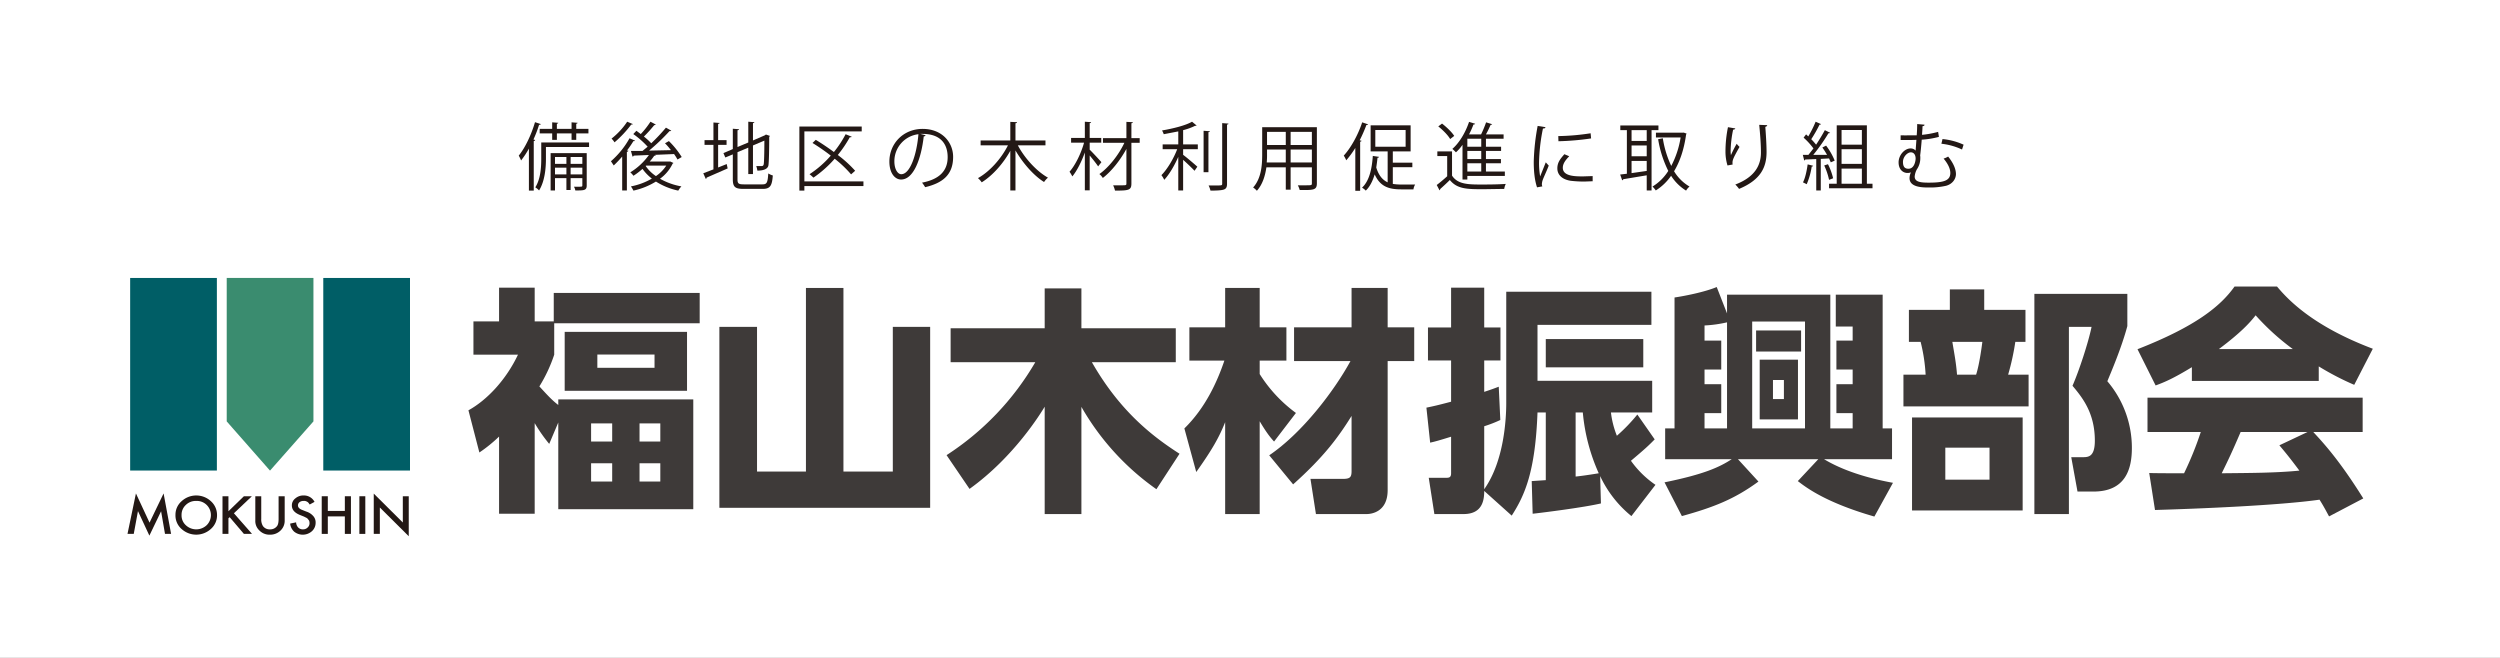
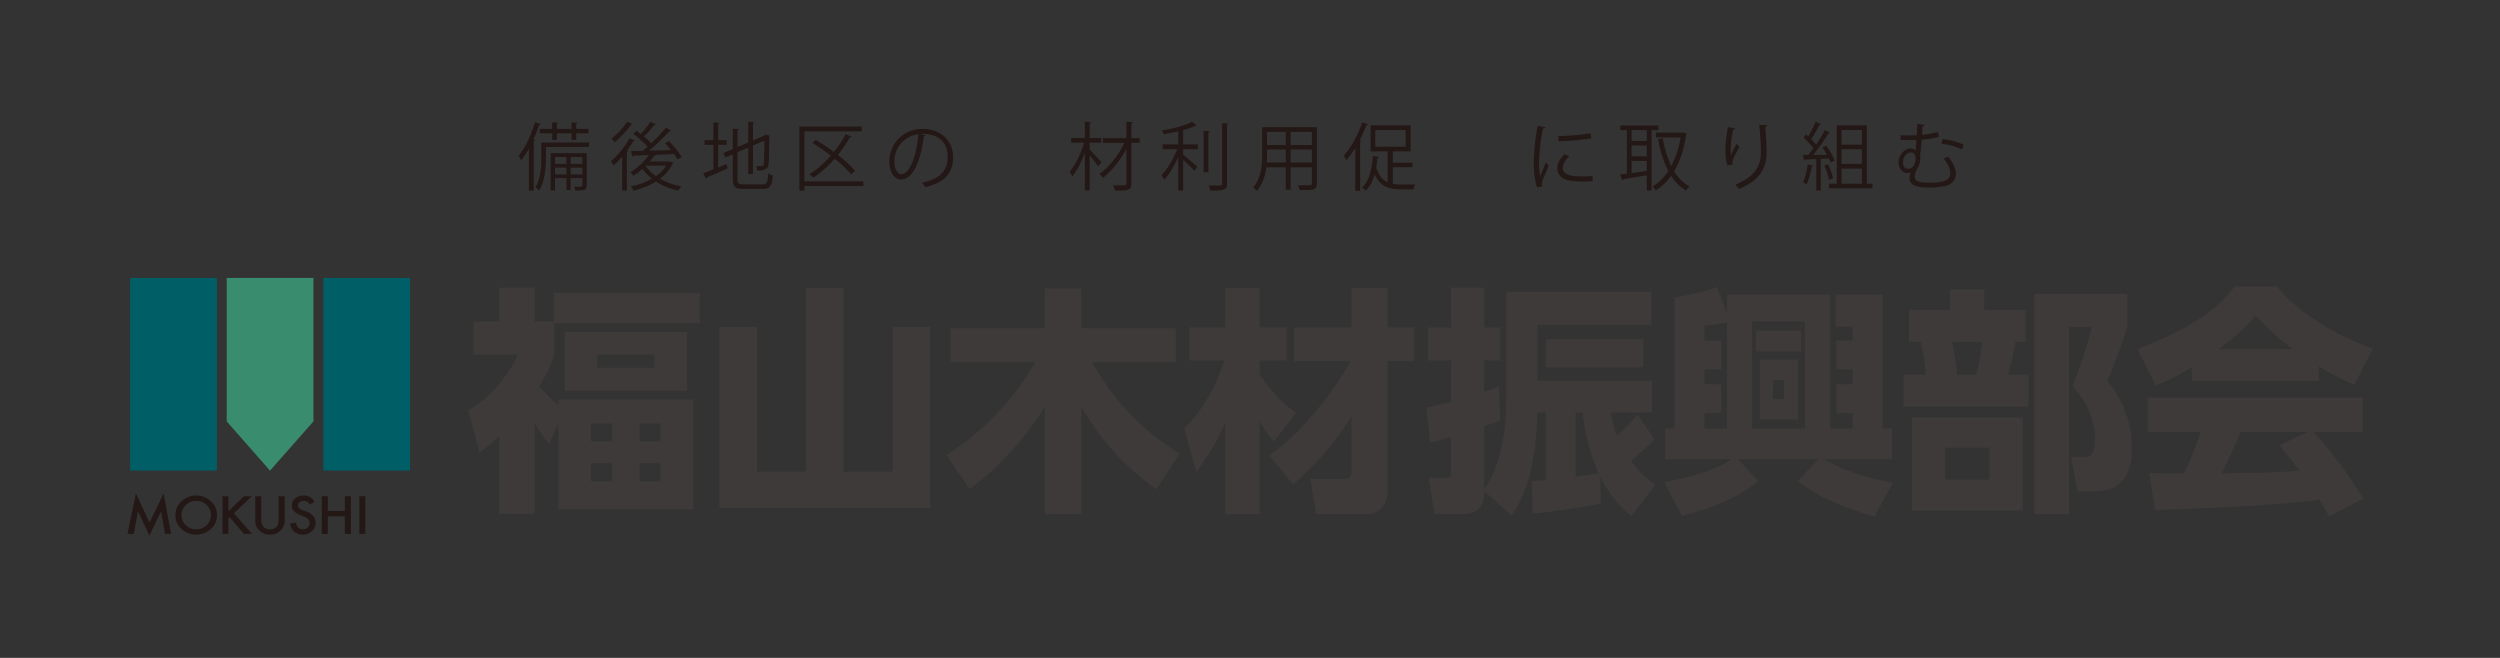
<svg xmlns="http://www.w3.org/2000/svg" id="svg79" width="760" height="200" version="1.1">
  <rect width="100%" height="100%" fill="#333333" stroke="none" />
  <defs id="defs4">
    <style id="style2">.cls-1{fill:#231815}.cls-2{fill:#005e66}.cls-4{fill:#3e3a39}</style>
  </defs>
  <g id="レイヤー_4" data-name="レイヤー 4" transform="translate(38.76 37) scale(.475)">
-     <path id="path4" d="M-81.612-77.906h1600.236v421.114H-81.612Z" style="fill:#fff;stroke-width:2.106" />
    <path id="path8" d="M256.9 17.2a55.6 55.6 0 0 1-5 7.6 29.6 29.6 0 0 0-1.5-3.1c4-4.9 8-13.2 10.4-21.4l3.7 1.2c-.1.3-.4.5-1.1.5a76 76 0 0 1-3.6 9.4l1.1.3c-.1.4-.4.6-.9.7v31.7h-3.1zm38.5-3.9v2.9h-27.6v7.5c0 5.9-.7 14.4-4.4 20.3a11.6 11.6 0 0 0-2.4-2c3.4-5.4 3.8-12.9 3.8-18.4V13.3Zm-31.6-8.7h8V.4l3.9.3c-.1.3-.3.5-.9.6v3.3h9.4V.4l3.9.3c-.1.3-.3.5-.9.6v3.3h7.8v2.9h-7.8v4.1h-3V7.5h-9.4v4.1h-3V7.5h-8zm30.1 15.5v20.7c0 3.2-1.7 3.2-7.3 3.2a5.9 5.9 0 0 0-.9-2.4h3c2.1 0 2.4 0 2.4-.8v-4.7h-7.5v7.6h-2.7v-7.6h-7.3V44h-2.8V20.1Zm-13 2.5h-7.3V27h7.3zm-7.3 11.1h7.3v-4.3h-7.3zm17.5-11.1h-7.5V27h7.5zm-7.5 11.1h7.5v-4.3h-7.5z" class="cls-1" />
    <path id="path10" d="M316.6 22.3a75.7 75.7 0 0 1-5.4 5.7l-1.8-2.7a55.1 55.1 0 0 0 11.9-14.7l3.5 1.5c-.1.3-.5.4-1 .3a71.1 71.1 0 0 1-4.1 6l.9.2a1.3 1.3 0 0 1-1 .7V44h-3zm6.8-20.8c-.2.3-.5.4-1 .3a70.8 70.8 0 0 1-10.7 11.4 14.3 14.3 0 0 0-1.9-2.4 46.3 46.3 0 0 0 10-10.8zm23.8 23.9 2.2 1a1 1 0 0 1-.5.4 25.3 25.3 0 0 1-8.1 9.7 42.9 42.9 0 0 0 13.7 4.9 13.5 13.5 0 0 0-2 2.7 43 43 0 0 1-14.3-5.8 46.3 46.3 0 0 1-14.4 5.8 24 24 0 0 0-1.6-2.7 42.5 42.5 0 0 0 13.4-5 29.3 29.3 0 0 1-6-6.2 44.4 44.4 0 0 1-5.8 4.4 13.7 13.7 0 0 0-2-2.2 40.4 40.4 0 0 0 11.9-11.1l-9.7.4a.8.8 0 0 1-.8.6l-1-3.6h7.4l3.3-2.7a56.1 56.1 0 0 0-9.2-8.1l2-2.1 2.8 2.1a55.8 55.8 0 0 0 6.2-7.9l3.4 1.8a1.2 1.2 0 0 1-1 .4 85.4 85.4 0 0 1-6.6 7.3 40.1 40.1 0 0 1 4.7 4.3 119.8 119.8 0 0 0 9.4-10l3.4 1.9c-.1.2-.5.4-1.1.3a131.9 131.9 0 0 1-13.1 12.5l14-.3a41.5 41.5 0 0 0-3.8-4.4l2.5-1.4a54.7 54.7 0 0 1 8.2 10.2l-2.7 1.6a31.6 31.6 0 0 0-2.2-3.5l-12.1.5.4.2c-.1.3-.5.4-1 .4a31.2 31.2 0 0 1-2.9 3.7h13zm-15.3 2.7-.3.2a24.1 24.1 0 0 0 6.6 6.5 23.4 23.4 0 0 0 6.6-6.7z" class="cls-1" />
    <path id="path12" d="m378 29.3 5.5-2.2.6 2.8-13.5 5.9a.7.7 0 0 1-.5.8l-1.6-3.6 6.5-2.5V14.8h-5.7v-3h5.7V.5l4 .3c-.1.3-.4.5-1 .6v10.4h5.4v3H378Zm12.4 7.6c0 2.6.6 3.2 4 3.2h12c2.9 0 3.3-1.3 3.7-7a10.8 10.8 0 0 0 2.9 1.3c-.5 6.5-1.6 8.6-6.5 8.6h-12.2c-5.4 0-6.9-1.2-6.9-6.2V20.9l-4.8 2-1.2-2.8 6-2.6v-13l4 .3c-.1.4-.4.6-1 .7v10.7l6.9-2.9V0l3.9.3c0 .3-.3.6-.9.6V12l7.6-3.3.7-.5 2.6.9-.5.6c0 8.9-.2 16.4-.5 18.2-.3 1.8-2.1 3.4-7.1 3.4a13.7 13.7 0 0 0-.7-2.9h3.3c.8 0 1.3-.2 1.5-1.3.2-1.1.4-7.1.4-15l-7.3 3.1v18.3h-3V16.6l-6.9 2.9z" class="cls-1" />
    <path id="path14" d="M471 38.2v3h-37.8v2.9H430v-41h39.9v3.1h-36.7v32zm-30.5-26.6c3.8 2.3 7.8 5 11.6 7.8A67.9 67.9 0 0 0 459.6 8l3.9 1.6q-.3.5-1.2.3a78.6 78.6 0 0 1-7.7 11.4 76 76 0 0 1 11.1 10.1l-2.6 2.3a73.7 73.7 0 0 0-10.5-10A72.9 72.9 0 0 1 439 35.8a28 28 0 0 0-2.5-2.2 64.9 64.9 0 0 0 13.6-11.9 136.9 136.9 0 0 0-11.7-8.1z" class="cls-1" />
    <path id="path16" d="M510.8 8.7a1.3 1.3 0 0 1-1.2.7C507.9 24.1 503 37 495.1 37c-3.9 0-7.5-4-7.5-11.5 0-11.4 8.8-20.9 21.3-20.9s19.5 8.7 19.5 17.9c0 11.3-6.5 16.7-17.9 19.4a25.1 25.1 0 0 0-2-2.9c10.9-2.1 16.4-7.4 16.4-16.3s-5-14.9-16-14.9h-1.5zm-4.6-.7a17.4 17.4 0 0 0-15.4 17.4c0 5.1 2.2 8.2 4.4 8.2 5.7 0 9.9-12.6 11-25.6z" class="cls-1" />
-     <path id="path18" d="M587.5 15.1h-17.7c4.4 8.3 12.1 16.7 19.3 20.7a13.2 13.2 0 0 0-2.5 2.8c-6.7-4.2-13.5-12-18.3-20.2V44H565V18.6c-4.6 8.3-11.4 15.9-18.3 20.2a15.5 15.5 0 0 0-2.4-2.7c7.4-4.1 14.9-12.4 19.2-21H546V12h19V.1l4.3.2c0 .4-.3.6-1 .7v11h19.2z" class="cls-1" />
    <path id="path20" d="M615.8 17.9c1.7 1.6 6.4 6.7 7.5 8l-2.1 2.7c-1-1.6-3.5-4.7-5.4-7v22.3h-3.1V19.7c-2.1 5.9-5.1 11.8-8 15.3a29.8 29.8 0 0 0-1.8-3c3.6-4 7.4-11.7 9.3-18.6h-8.3v-3h8.8V0l4 .3c0 .3-.3.6-.9.6v9.5h7.4v3h-7.4zm32-7.4v3h-5.3v26c0 4.3-1.6 4.6-10.5 4.6a15.4 15.4 0 0 0-1.2-3.4h5.2c3.1 0 3.3 0 3.3-1.2V17.4c-3.9 7.2-9.6 14.4-15.1 18.6a10.4 10.4 0 0 0-2.2-2.5c6-4.2 12.4-12.3 16-20h-13.7v-3h15V.1l4.1.2c0 .4-.3.6-.9.7v9.5z" class="cls-1" />
    <path id="path22" d="M684.2 2.4c-.1.2-.4.3-.9.2a37.2 37.2 0 0 1-7.7 2.8v9.1h9.4v3.1h-9.4v3.6c2.2 1.6 7.7 6.3 9.1 7.6l-1.8 2.6c-1.5-1.6-4.8-4.8-7.3-7V44h-3.1V22.5c-2.5 5.7-5.8 11.3-9 14.7a14.9 14.9 0 0 0-1.8-3c3.7-3.7 7.8-10.5 10.1-16.6h-9.3v-3.1h10V6.2L663.2 8a12.8 12.8 0 0 0-1.1-2.4c7-1.2 15.1-3.2 19.2-5.6zm4.5 3.4 4 .3q0 .5-.9.6v25.6h-3.1zM700.6.9l4 .3c0 .4-.2.6-.9.6v37.9c0 2.2-.6 3.2-2 3.7s-4.2.7-8.6.7a14.6 14.6 0 0 0-1.2-3.3h4.7c3.8 0 4 0 4-1.2z" class="cls-1" />
    <path id="path24" d="M761.2 3.5v35.9c0 4.4-2.1 4.4-11 4.3a12.5 12.5 0 0 0-1.2-3h4.8c4 0 4.2 0 4.2-1.3V29.2h-13.6v14.3h-3.1V29.2h-12.4c-.8 5.3-2.4 10.9-6.1 15a12.1 12.1 0 0 0-2.4-2.1c5.3-5.9 5.8-14.5 5.8-21.2V3.5Zm-31.9 17.4a47 47 0 0 1-.2 5.2h12.2v-8.3h-12zm12-14.4h-12v8.4h12zm16.7 8.4V6.5h-13.6v8.4zm-13.6 11.2H758v-8.3h-13.6z" class="cls-1" />
    <path id="path26" d="M785.8 16.8a62.1 62.1 0 0 1-5.8 7.9 17.3 17.3 0 0 0-1.6-3c4.5-4.9 9.1-13.1 11.8-21.3l3.8 1.3c-.2.3-.5.4-1.1.4a94 94 0 0 1-4.3 9.8l1.2.3c-.1.3-.3.5-.9.6v31.4h-3.1zm24 12.3v10.7a31.6 31.6 0 0 0 5.5.4h8.8a8.2 8.2 0 0 0-1.1 3.1h-7.9c-7.7 0-13.4-1.7-16.9-9.6-1.3 4.3-3.1 7.9-5.7 10.4a11.2 11.2 0 0 0-2.4-1.9c4.4-4 6.3-11.4 6.9-20.3l4 .6c-.1.4-.5.5-1 .6-.2 2.1-.5 4.2-.8 6.2 1.6 5.2 4.1 8 7.3 9.5V19h-10.9V2.3h25.6V19h-11.4v7.2h12.5v2.9zM798.6 5.3V16H818V5.3Z" class="cls-1" />
-     <path id="path28" d="M847.7 19v15.5c3.7 5.7 10.6 5.7 19.5 5.7 5.2 0 11.2-.1 14.9-.4a10.9 10.9 0 0 0-1 3.2l-13.1.2c-10.4 0-17 0-21.7-5.9-2.1 2.1-4.4 4.2-6.2 5.8a.8.8 0 0 1-.4.8l-1.8-3.4c2-1.5 4.5-3.6 6.7-5.6V22h-6.3v-3Zm-6.4-17.8c3 2.3 6.4 5.6 7.8 7.9l-2.6 2c-1.3-2.4-4.7-5.8-7.6-8.1ZM854.4 37V14.8a28.9 28.9 0 0 1-4.2 4.8 23.9 23.9 0 0 0-2.3-2.2c4.4-3.8 8.4-10.4 10.7-17.3l3.9 1.2c-.1.3-.5.5-1.1.5a50.4 50.4 0 0 1-2.8 6.3h7.7a70 70 0 0 0 3.2-7.7l3.9 1.2a1.2 1.2 0 0 1-1 .4c-.8 1.8-1.9 4.2-3 6.1h11.3v2.8h-11.3V16h9.7v2.7h-9.7v5.2h9.6v2.7h-9.6v5.3h12.1v2.8h-24V37Zm12-21v-5.1h-8.9V16Zm0 7.9v-5.2h-8.9v5.2zm0 8v-5.3h-8.9v5.3z" class="cls-1" />
    <path id="path30" d="M907.5 3.5c-.1.6-.6.9-1.6.8a118.3 118.3 0 0 0-2.5 21.3 49.4 49.4 0 0 0 .7 9.4l3.6-9 1.9 2.1c-1.9 4.8-3.3 7.5-4 9.6a10.3 10.3 0 0 0-.4 2.2 3.7 3.7 0 0 0 .3 1.5l-3.4.6c-1.5-4.5-2.1-10-2.1-16.3a139.5 139.5 0 0 1 2.5-23zm30.2 34.6-5.3.2a72.3 72.3 0 0 1-8.8-.5c-5.8-.9-8.5-4.1-8.5-7.9 0-3.8 1.8-6 4.5-9.1l3.1 1.3c-2.4 2.5-4.1 4.7-4.1 7.4 0 5.5 8.1 5.5 13 5.5l6.1-.2zm-22-28.9a147.2 147.2 0 0 0 20.7-1.8l.3 3.3a170.2 170.2 0 0 1-20.9 1.8z" class="cls-1" />
    <path id="path32" d="M979.8 5.4h-4.4V44h-3.1v-9.7l-15 2.5a1 1 0 0 1-.7.7l-1.3-3.7 4.3-.5V5.4h-4.2v-3h24.4zm-7.5 6.9V5.4h-9.7v6.9zm0 9.8v-6.9h-9.7v6.9zm-9.7 3v7.8l9.7-1.4v-6.4zm33.2-18.2 2 .7c0 .2-.2.4-.3.6-1.3 9.5-4 17.4-7.7 23.5a28.1 28.1 0 0 0 9.9 9.8 9.2 9.2 0 0 0-2.2 2.6 30 30 0 0 1-9.6-9.5 33.5 33.5 0 0 1-9.8 9.4 16.4 16.4 0 0 0-2.1-2.5 31 31 0 0 0 10.1-10 71.2 71.2 0 0 1-6.5-20.3l3-.6a64.5 64.5 0 0 0 5.4 17.7 59 59 0 0 0 6-18.2h-15.8V7h17.6z" class="cls-1" />
    <path id="path34" d="M1024 28a30.4 30.4 0 0 1-1.3-8.9 78.5 78.5 0 0 1 1.6-15.6l4.7.8c-.2.6-.7.7-1.4.8a72 72 0 0 0-1.6 13.7 17.2 17.2 0 0 0 .2 2.6 70.8 70.8 0 0 1 3.7-7.3 11.6 11.6 0 0 0 1.8 2c-3.5 6.3-4.5 8.1-4.5 10.1a4.9 4.9 0 0 0 .1 1.2zm25.4-25.8c0 .6-.4.8-1.2 1.1.3 4.1.8 10.9.8 16.4-.1 9.1-3.4 17.4-17.6 23.3a20.9 20.9 0 0 0-2.4-2.8c12.9-4.9 16.4-12.7 16.4-20.5 0-5.8-.6-12.6-1.1-17.7z" class="cls-1" />
    <path id="path36" d="m1090.1 26-1.1-2.5-5.3.3V44h-2.9V23.9l-7.1.3c0 .4-.3.5-.6.6l-.9-3.6h3.6l3.2-4.1a44.3 44.3 0 0 0-6.3-6.9l1.6-2.1 1.4 1.3a68.7 68.7 0 0 0 4.7-9.4l3.4 1.5c-.1.3-.4.4-.9.4a88 88 0 0 1-5.3 9.3 43.5 43.5 0 0 1 3.1 3.5c2.1-3.2 4.1-6.5 5.6-9.3l3.4 1.7a1.6 1.6 0 0 1-1.1.3 116 116 0 0 1-9.7 13.8h8.8a54 54 0 0 0-3-4.7l2.4-1.2a41.7 41.7 0 0 1 5.5 9.6zm-11.3 2.2c-.1.3-.4.5-.9.5a46 46 0 0 1-3.2 11.3l-2.4-1.2c1.4-2.6 2.4-7.2 3-11.5zm9.5-1a39.9 39.9 0 0 1 3.3 9l-2.6 1a43.3 43.3 0 0 0-3.1-9.2zm24.9 12.5h3.6v2.9H1089v-2.9h4.9V2.3h19.3zM1110 5.3h-13v9.4h13zm0 21.7v-9.4h-13V27Zm-13 3v9.7h13V30Z" class="cls-1" />
    <path id="path38" d="M1150.1 1.9c0 .6-.4.8-1.3 1 0 1.8-.2 3.6-.3 5.5a61.5 61.5 0 0 0 10.3-1.9l.5 3.2a54.7 54.7 0 0 1-11 1.8c-.3 4-.7 7.8-1 10.1a8.1 8.1 0 0 1 .1 1.6 12.6 12.6 0 0 1-2.2 7.3 11.6 11.6 0 0 0-1.4 4.6c0 3.5 3.9 3.9 9 3.9 9.6 0 13.8-1.3 13.8-6.2 0-2.4-1.2-5.5-4.3-9.2a12.3 12.3 0 0 0 2.9-1.3c3.4 4.2 5 8.1 5 11.2 0 3.1-2.2 6.4-6.3 7.5a46 46 0 0 1-10.9 1.1c-4 0-12.5 0-12.5-6a9.1 9.1 0 0 1 .9-3.7 5.4 5.4 0 0 1-2.2.4c-2.9 0-5.7-2.2-5.7-6.8s3.8-8.9 7.7-8.9a4.2 4.2 0 0 1 3.2 1.4l.5-6.9c-3.8.2-10.1.1-10.1.1v-3c1.8.1 9.1 0 10.3 0 .2-2.6.3-5.2.3-7.2zm-5.7 21.7c0-2.2-1-4-3.1-4s-5 2.8-5 6.1 1.3 4.4 3.5 4.4c4 0 4.6-5.5 4.6-6.5zm29.7-5.8a41.4 41.4 0 0 0-13.2-3.7l.7-3a42.5 42.5 0 0 1 13.5 3.6z" class="cls-1" />
    <path id="rect40" d="M1.7 100h55.5v123.25H1.7Z" class="cls-2" />
    <path id="polygon42" d="m119 191.8-27.8 31.5-27.7-31.5V100H119Z" style="fill:#3a8c6f" />
    <path id="rect44" d="M125.3 100h55.5v123.25h-55.5z" class="cls-2" />
    <path id="path46" d="m0 263.8 5.4-25.9 8.7 18.7 9-18.7 4.8 25.9H24l-2.5-14.5-7.5 15.6-7.3-15.7L4 263.8Z" class="cls-1" />
    <path id="path48" d="M30.7 251.6a11.4 11.4 0 0 1 3.9-8.7 13.8 13.8 0 0 1 18.8 0 11.8 11.8 0 0 1 3.9 8.9 11.5 11.5 0 0 1-3.9 8.8 13.9 13.9 0 0 1-18.4.4 11.5 11.5 0 0 1-4.3-9.4zm3.9.1a8.4 8.4 0 0 0 2.8 6.6 9.7 9.7 0 0 0 13.3-.1 9.1 9.1 0 0 0 0-12.9 9 9 0 0 0-6.7-2.6 9.1 9.1 0 0 0-6.7 2.6 8.5 8.5 0 0 0-2.7 6.4z" class="cls-1" />
    <path id="path50" d="m64.6 249.3 9.9-9.6h5.1l-11.5 10.9 11.6 13.2h-5.2l-9.1-10.7-.8.7v10h-3.8v-24.1h3.8z" class="cls-1" />
    <path id="path52" d="M85.6 239.7v14.5a8 8 0 0 0 1.1 4.6 5.2 5.2 0 0 0 4.5 2.1 5.4 5.4 0 0 0 4.5-2.1c.7-.9 1-2.5 1-4.6v-14.5h3.9v15.5a8.6 8.6 0 0 1-2.5 6.3 9.4 9.4 0 0 1-6.9 2.8 9 9 0 0 1-6.9-2.8 8.2 8.2 0 0 1-2.5-6.3v-15.5z" class="cls-1" />
    <path id="path54" d="m119.7 243.3-3.1 1.7c-.6-.9-1.1-1.6-1.7-1.8a3.3 3.3 0 0 0-2.1-.5 4.1 4.1 0 0 0-2.7.8 2.6 2.6 0 0 0-1 2.1c0 1.2.9 2.2 2.8 2.9l2.5 1a9.8 9.8 0 0 1 4.5 2.9 6 6 0 0 1 1.5 4.2 7.2 7.2 0 0 1-2.4 5.5 8.8 8.8 0 0 1-11.3.3 8.1 8.1 0 0 1-2.6-5.2l3.8-.8a5.4 5.4 0 0 0 1 2.9 4.1 4.1 0 0 0 3.4 1.6 4.1 4.1 0 0 0 3-1.2 3.7 3.7 0 0 0 1.2-2.9 5.9 5.9 0 0 0-.2-1.3 3.6 3.6 0 0 0-.7-1 2.7 2.7 0 0 0-1.1-1l-1.6-.8-2.5-1c-3.5-1.4-5.2-3.4-5.2-6.1a5.5 5.5 0 0 1 2.2-4.5 7.8 7.8 0 0 1 5.4-1.9 7.6 7.6 0 0 1 6.9 4.1z" class="cls-1" />
    <path id="path56" d="M128.2 249.1h10.9v-9.4h3.9v24.1h-3.9v-11.2h-10.9v11.2h-3.9v-24.1h3.9z" class="cls-1" />
    <path id="path58" d="M152.2 239.7v24.1h-3.8v-24.1z" class="cls-1" />
-     <path id="path60" d="M157.6 263.8V238l18.6 18.5v-16.8h3.8v25.6l-18.5-18.4v16.9z" class="cls-1" />
    <path id="path62" d="M275.7 177.7h86.4V248h-86.4v-55.5l-5.8 13.7a100.8 100.8 0 0 1-9.3-13.3v58h-22.8v-49.4a92.5 92.5 0 0 1-12.6 10.2l-7-27c12-6.6 24.2-19.7 31.7-35.6h-28.5v-21.3h16.4v-21.6h22.8v21.6h12.2v-18.2h93.4V129h-93.1v20.1a95.2 95.2 0 0 1-9.5 20.3c4.8 5.2 7.8 8.6 12.1 11.9zm82.4-5.5h-78.3v-37.7h78.3zm-47.9 20.9h-13.5v11.6h13.5zm0 25.5h-13.5v11.7h13.5zm27.1-69.6h-36.6v8.5h36.6zm3.7 44.1h-13.3v11.6H341Zm0 25.5h-13.3v11.7H341Z" class="cls-4" />
    <path id="path64" d="M458.2 106.4v117.5h31.6v-92.6h23.9v115.8H378.8V131.3h24.1v92.6h31.3V106.4Z" class="cls-4" />
    <path id="path66" d="M524.2 213.4a176.6 176.6 0 0 0 56.8-59.5h-54.2v-21.7H587v-25.5h23.5v25.5h60.4v21.7h-53.7c17.8 31.2 38.6 47.4 56.1 58.6l-14.8 22.7a163.7 163.7 0 0 1-48-52.7v68.6H587v-68.7c-2.3 3.8-19.4 32-48.1 52.6z" class="cls-4" />
    <path id="path68" d="M676.4 196.3c13.4-13.1 21-29.8 25.6-43.4h-22.4v-21.3h22.9v-25.2h22.1v25.2h17.1v21.3h-17.1v8.6a90.4 90.4 0 0 0 23.2 24.9l-14 18.3c-2.8-3.1-5.1-6.1-9.2-13v59.4h-22.1v-58.8c-3.8 9.5-8.1 17.3-18.5 31.9zm54.3 17.2c21.4-14.5 41.8-41.6 52-60.3h-36.1v-21.6h36.8v-25.2h23.1v25.2h17v21.6h-17v82.6c0 14.3-10.9 15.3-13.4 15.3h-32.5l-3.5-22.5h20.5c4.7 0 5.8-.9 5.8-5v-35.3c-8.4 13.5-17.6 26.1-37.4 43.8z" class="cls-4" />
    <path id="path70" d="M882.4 108.8h92.9V130h-72.9v35.8h73.4v20.3h-26.4a58.8 58.8 0 0 0 3.8 14.9 110.5 110.5 0 0 0 13.1-13.6l11.1 15.9c-3.9 4-6.4 6.3-15.2 13.7a62.5 62.5 0 0 0 15.7 15.4l-15.4 20a72.5 72.5 0 0 1-20-25.6l.5 17.5c-11.2 2.6-36.5 5.8-43.7 6.6l-.6-20.9 9-.6v-43.3h-5.3c-1.4 37.6-8 52.8-16.5 66l-17.6-15.8c0 5.5-.9 14.8-13.2 14.8h-18.7l-3.6-23.2h10.7c2.1 0 3.6 0 3.6-2.9v-23.4c-7.1 2.2-10.2 3.1-13.4 3.8l-2.4-22.4c4.4-.9 7.1-1.5 15.8-3.8v-26.4h-14.8v-21.1h14.8v-25.5h21.2v25.5h10.4v21.1h-10.4v20.1c5.4-1.8 6.1-2.1 9.3-3.3l1 21.3a79.3 79.3 0 0 1-10.3 4v40.3c12.9-18.2 14.1-45.6 14.1-55.3zm87.7 48.4h-62.4v-18.1h62.4zm-43.3 69.9c3-.3 7.5-.9 14.8-2.1a121.2 121.2 0 0 1-10.2-38.9h-4.6z" class="cls-4" />
    <path id="path72" d="M1023.7 122.7v-12h66.1v85.6h14.3v-9.8h-10.4V168h10.4v-9.4h-10.4v-18.5h10.4v-9h-10.8v-20.4h30v85.6h6V216h-43.5c11.3 6.8 26.5 11.9 44.1 15.1l-11.9 21.6c-31.3-9-43.8-18.7-49-22.7l13.1-14h-51.4l13.1 14.3c-15.4 11.3-28.8 16.5-49 22.1l-11.1-21.6c25.5-5.2 35.1-9.7 43-14.8h-42.6v-19.7h6v-83.8c6.1-.9 19.1-3.4 27-6.7zm-14.4 17.4h10.7v18.5h-10.7v9.4h10.7v18.5h-10.7v9.8h14.4v-67.9a80.4 80.4 0 0 1-14.4 2zm30.5-12.2v68.4h33.8v-68.4zm2.5 5.7h28.8v13.5h-28.8zm2.3 18.7h24.5v38.2h-24.5zm8.5 13v12.2h7v-12.2z" class="cls-4" />
    <path id="path74" d="M1166.3 120.4v-13.1h22v13.1h26.4v20.5h-6.5a156.4 156.4 0 0 1-4.6 21h13.1v20.3h-80.1v-20.3h14.2a109.6 109.6 0 0 0-3.2-21h-7.5v-20.5zm46.6 128.4h-70.8v-59.5h70.8zm-21.2-40.2h-28.3v20.5h28.3zm-8.6-46.7c2.2-6.7 3.8-19.3 4-21h-19.2c1.3 7.8 2.4 13.4 3 21zm37.3 89.2V110.2h59.5v20.6c-3.8 14.2-10.6 29.9-12.8 35.3a65.7 65.7 0 0 1 15.7 42.7c0 13.6-4.1 27.9-24.6 27.9H1248l-4-22h7.6c3.7 0 7.5-.6 7.5-10.6 0-17.9-8.2-27.8-14.3-35.1 4.1-9.3 10.2-27.8 12.2-37.7h-14.5v119.8z" class="cls-4" />
    <path id="path76" d="M1321.2 157.1c-12 7.3-17.5 9.6-23.2 11.7l-11.6-23.2c37.3-14.6 53.1-27.5 62.1-40.1h27.2c6.6 7.8 22.1 25 61.3 39.8l-11.9 23.1a176.3 176.3 0 0 1-22.7-11.8v9.3h-81.2zm87.8 95.5c-1.6-2.9-3.2-6.1-6.1-10.7-26 3.7-77.9 5.8-105.3 6.6l-3.7-23.7c.8.2 20.2.2 22.3.2a213.7 213.7 0 0 0 10.7-26.4h-34.1v-22h137.7v22h-31.6c6.9 7.4 17.1 18.6 32 42.5zm-23.2-107.1a154.3 154.3 0 0 1-23.8-21.6c-3.7 4.8-9.6 11.2-23.5 21.6zm9.4 53.1h-42.8c-5.5 12.8-7.4 16.8-12.1 26.4 18-.2 34.5-.2 49.7-1.7-6.4-8.6-9.7-12.5-12.8-16.2z" class="cls-4" />
  </g>
</svg>